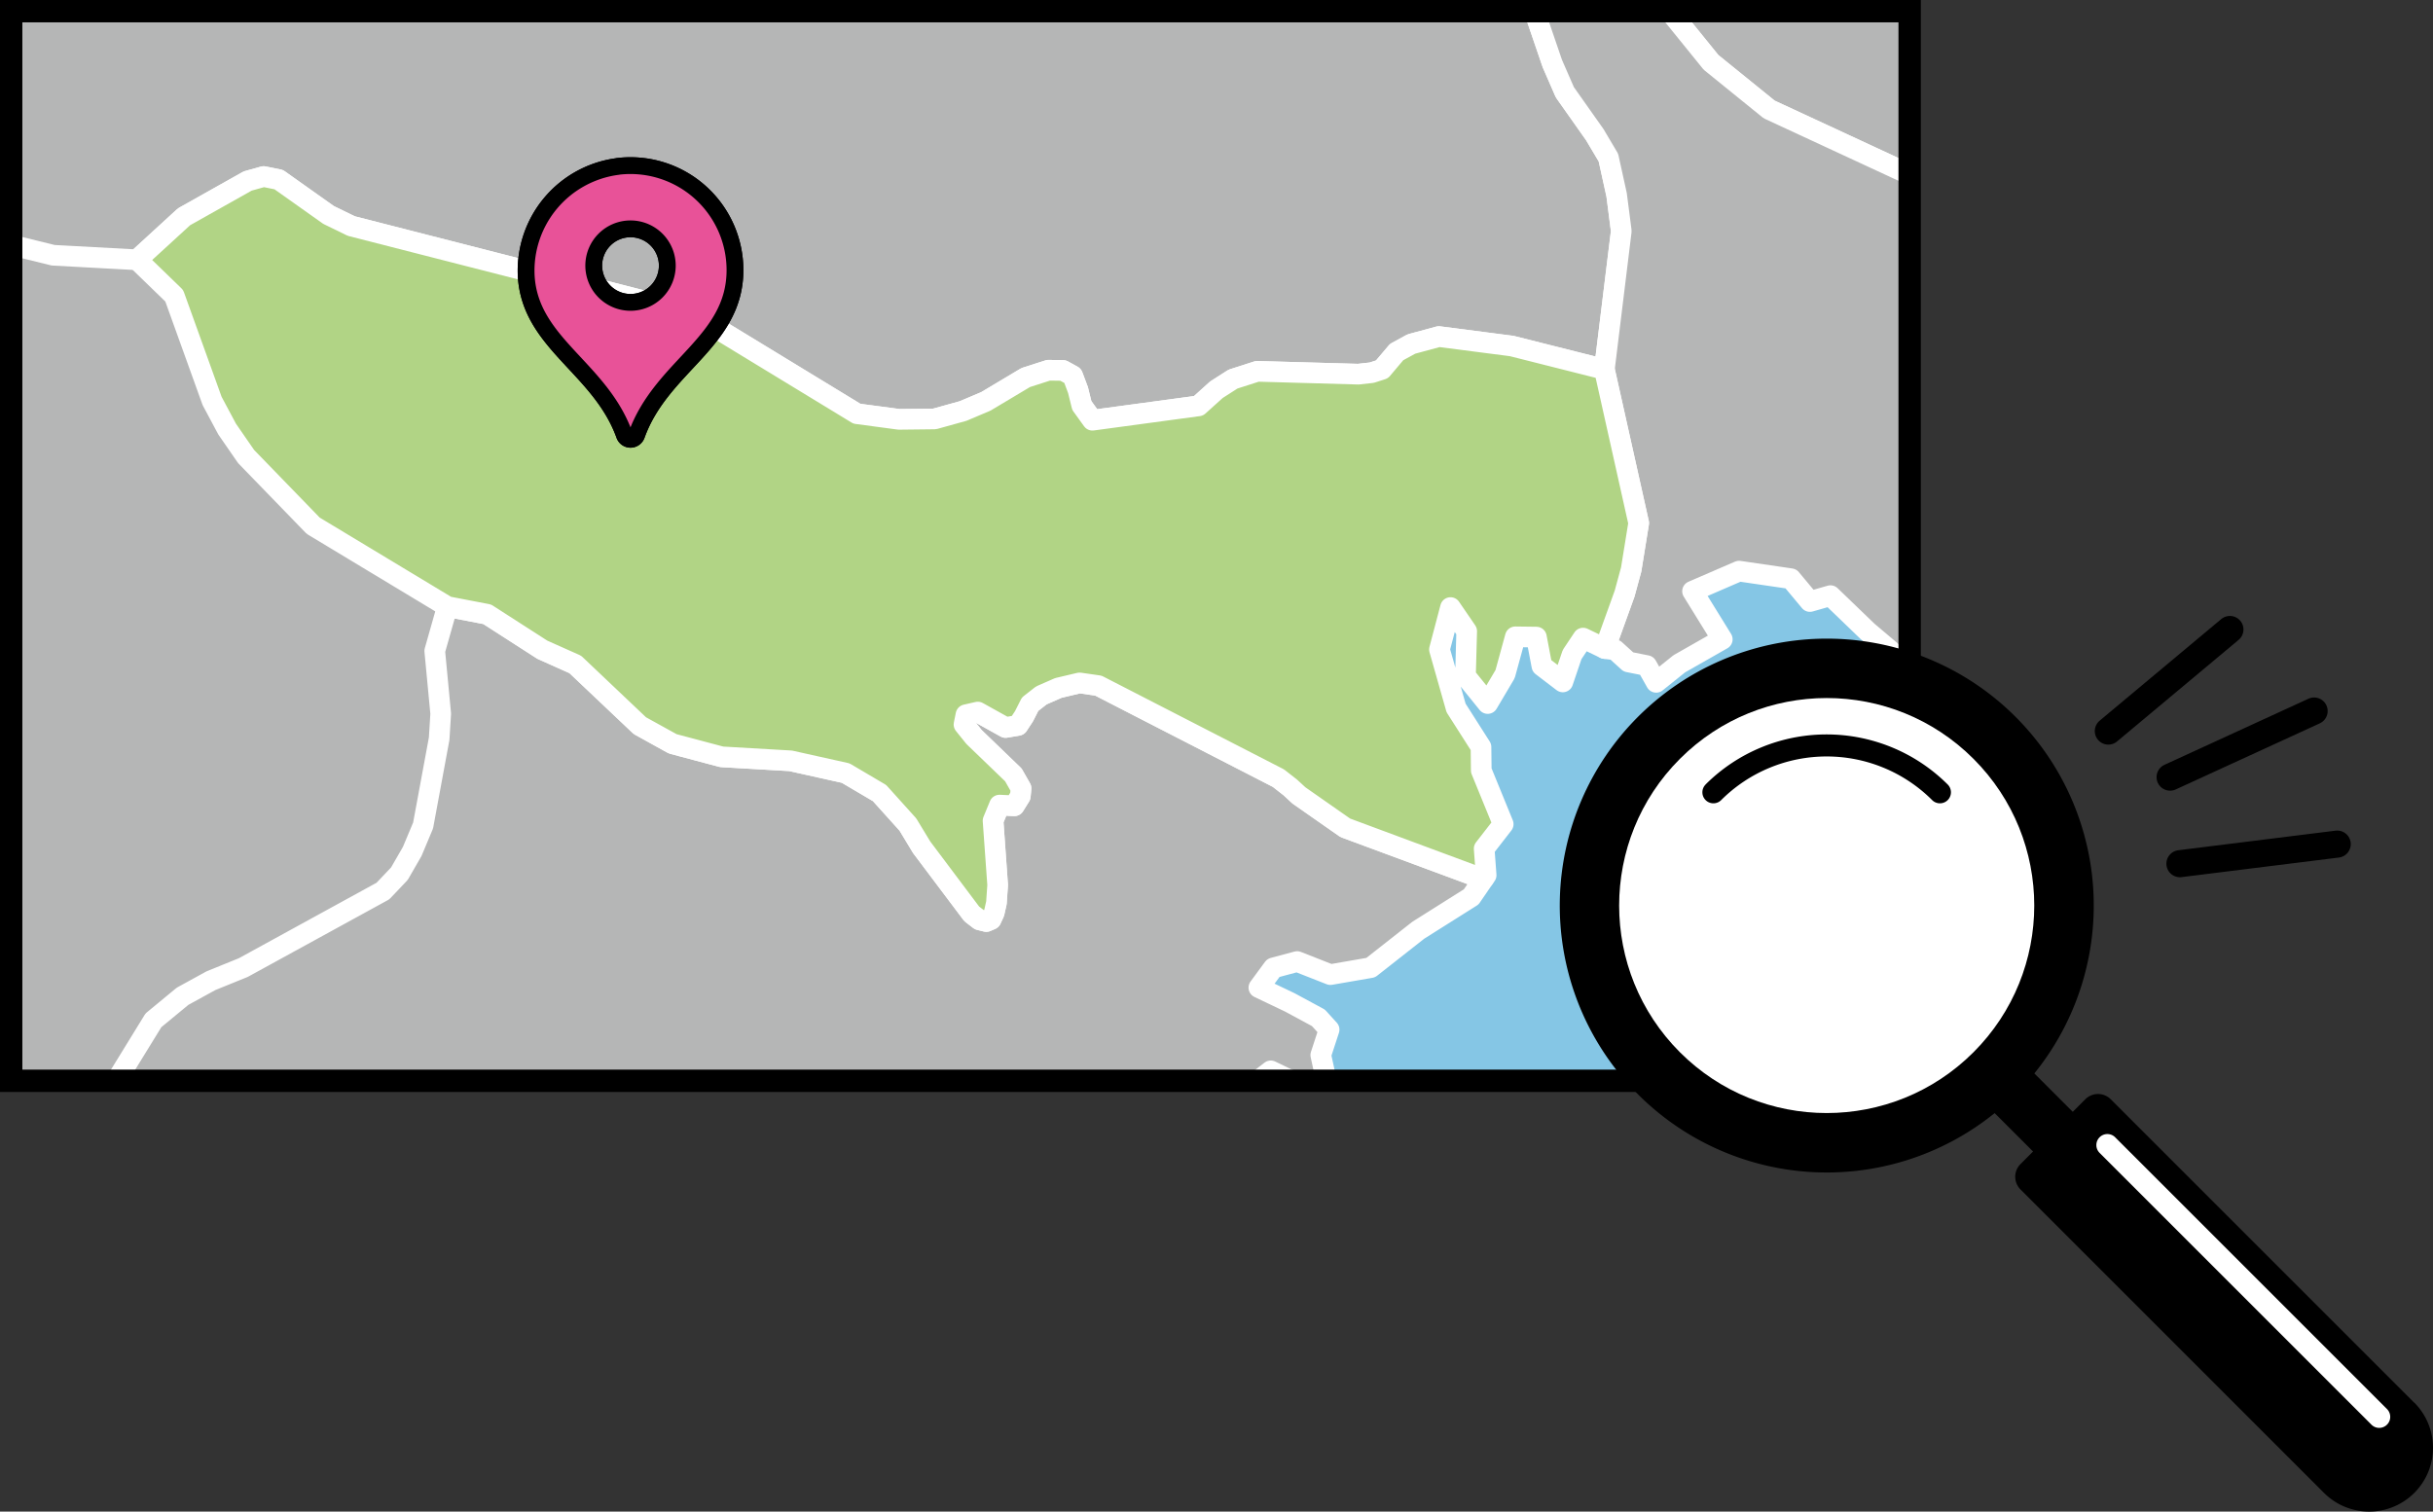
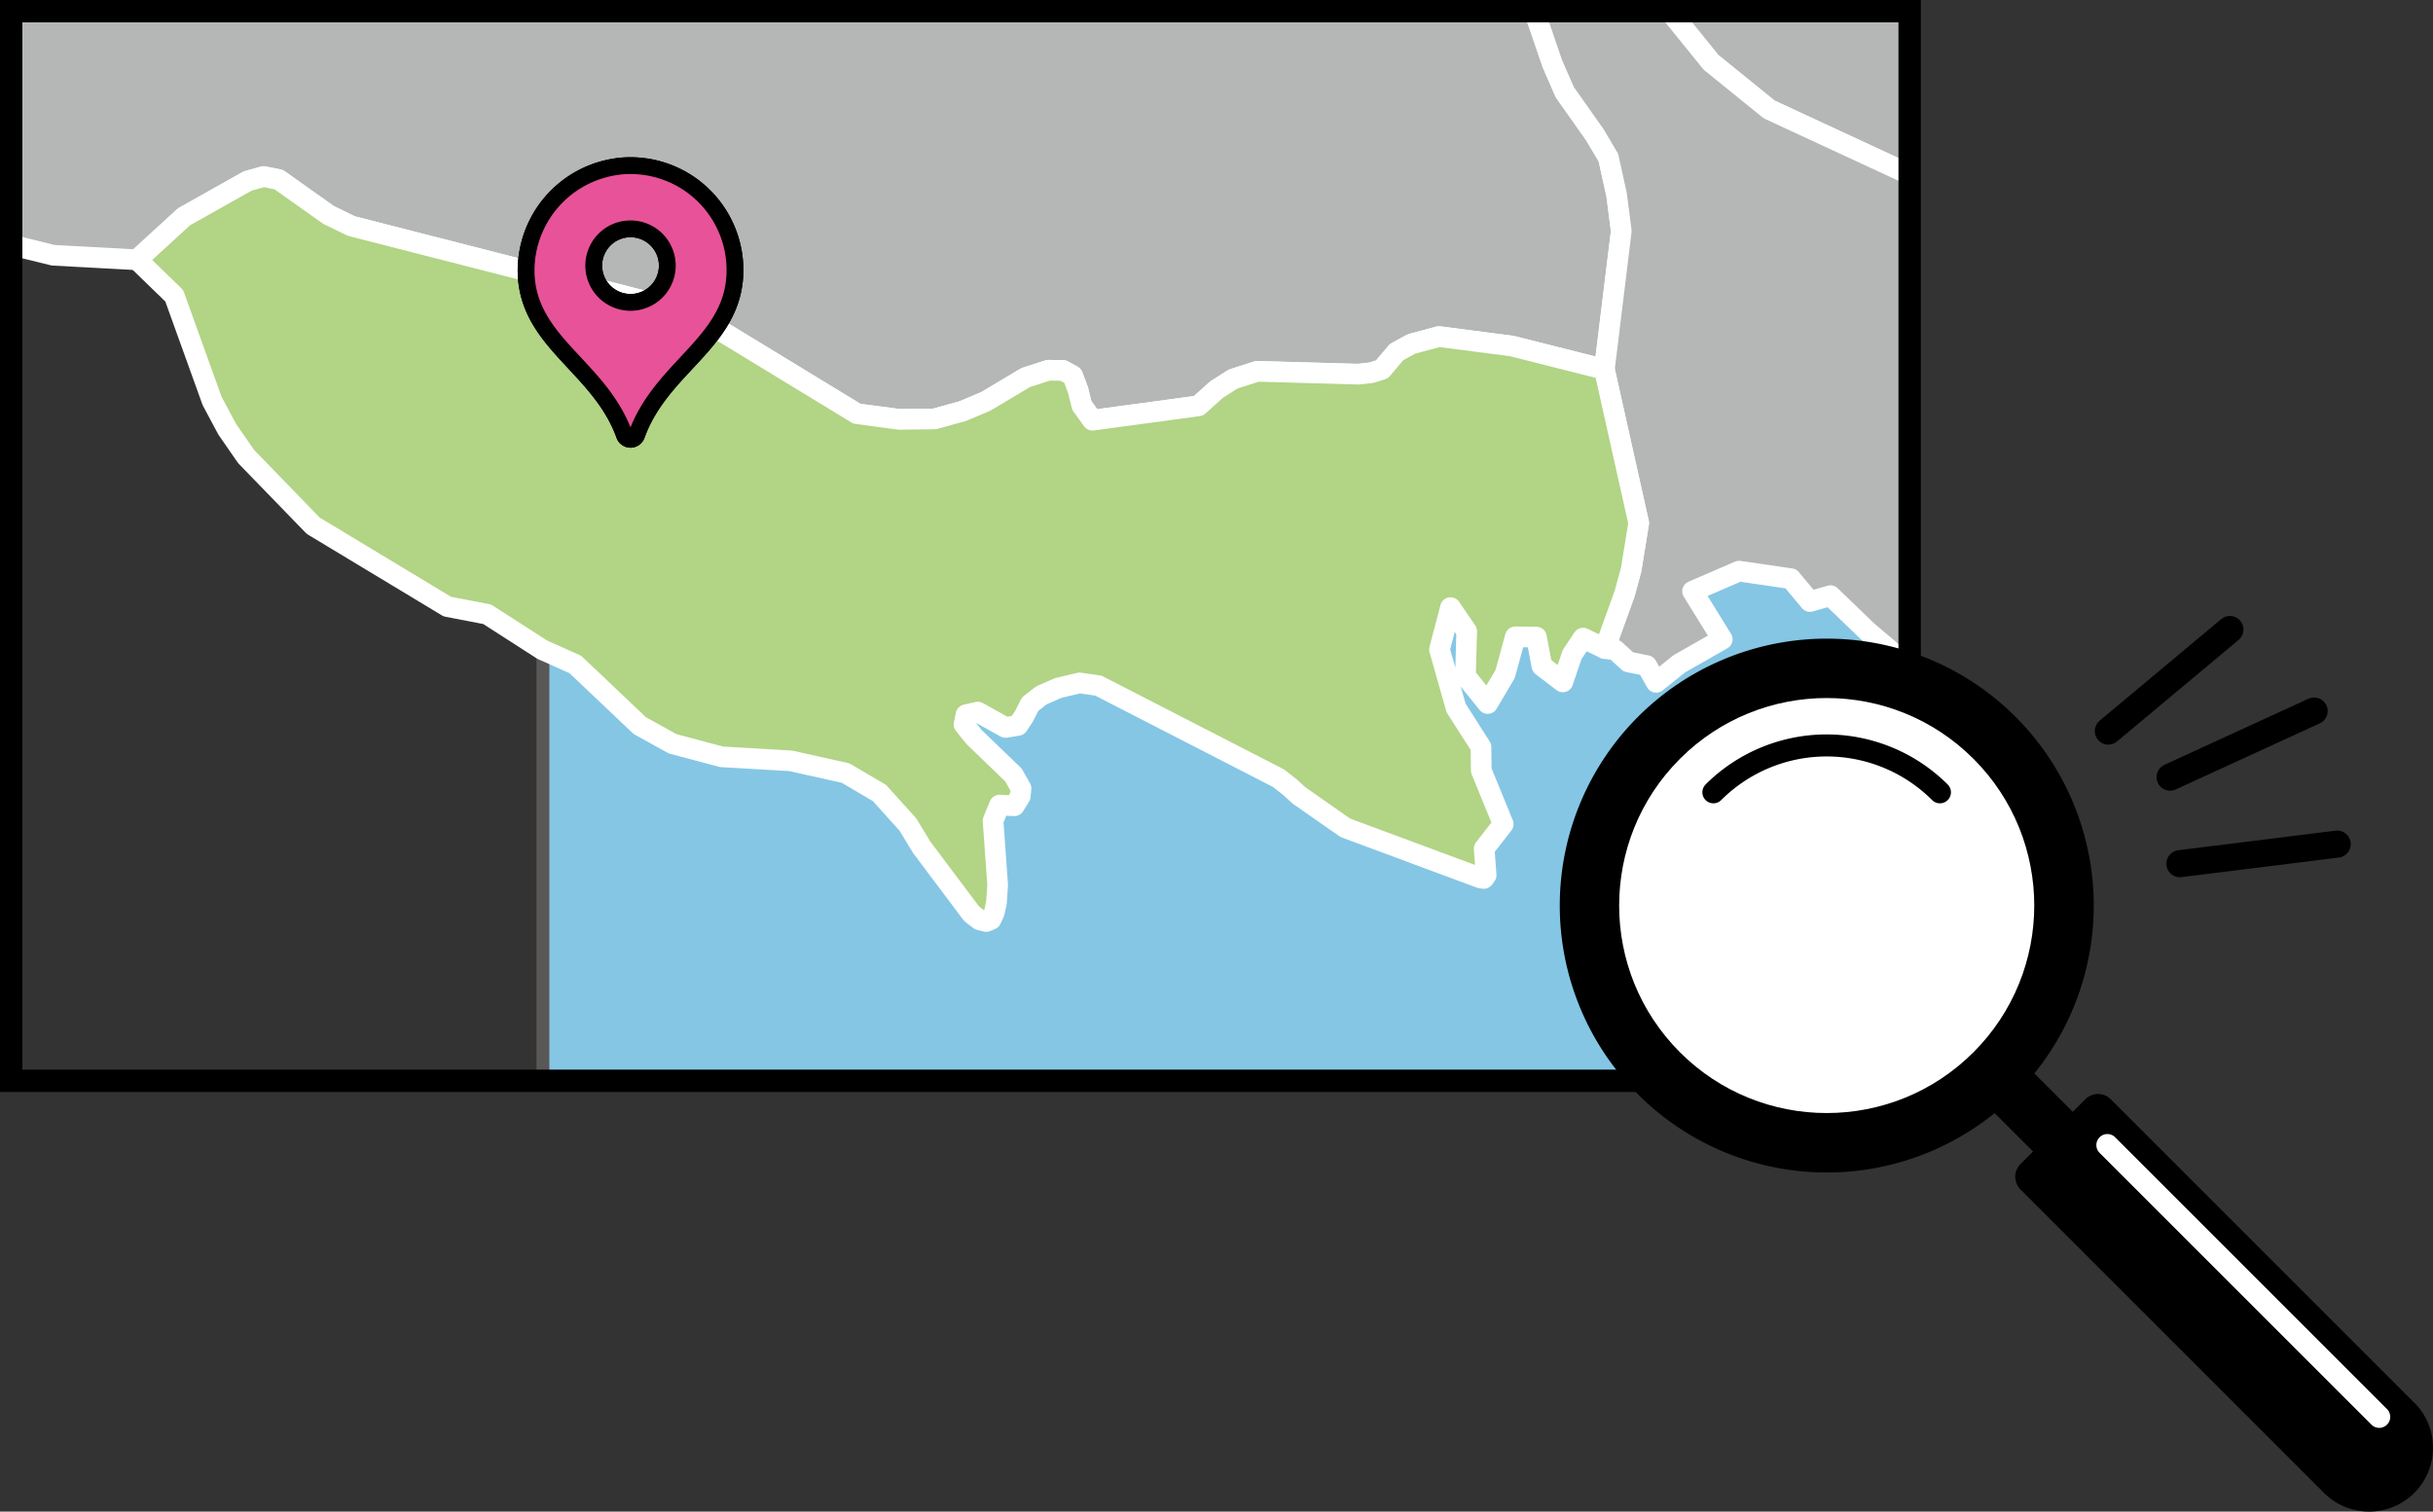
<svg xmlns="http://www.w3.org/2000/svg" width="359.17" height="223.2" viewBox="0 0 359.17 223.2">
  <rect x="0" y="0" width="359.17" height="223.2" fill="#333333" stroke="none" />
  <defs>
    <clipPath id="clip-path">
      <rect id="長方形_3" data-name="長方形 3" width="280.26" height="157.94" transform="translate(289.99 337.68)" fill="none" stroke="#000" stroke-miterlimit="10" stroke-width="3.3" />
    </clipPath>
  </defs>
  <g id="top_search" transform="translate(-288.34 -336.03)">
    <g id="グループ_2" data-name="グループ 2">
      <g id="グループ_1" data-name="グループ 1" clip-path="url(#clip-path)">
        <rect id="長方形_1" data-name="長方形 1" width="418.81" height="635.91" transform="translate(368.49 7.79)" fill="#85c6e5" stroke="#595857" stroke-linecap="round" stroke-linejoin="round" stroke-width="1.9" />
-         <rect id="長方形_2" data-name="長方形 2" width="418.81" height="635.91" transform="translate(1.52 7.79)" fill="#b5b6b6" stroke="#fff" stroke-linecap="round" stroke-linejoin="round" stroke-width="3.05" />
        <path id="パス_1" data-name="パス 1" d="M615.14,116.13l-.97-4.99.16-13.77-1.12-9.3.07-5.14-.31-4.72-1.26-5.71-.6-8.18.86-5.23-1.5-13.54-.76-2.79-.18-.31-.3-.27-.85-.62-4.21-2.29-1.92-2.31-1.07-3.1-.76-3.57-1.36-2.72-1.99-1.73-2.93-1.89-11.53-9.34-3.53-2.24L546.86,2.72l-9.5-1.2-7.13,1.26L524.57,5.3l-8.97,7.16-7.17,6.97-6.16.37-3.91.85-15.85,6.83L443.62,49.96l-10.73,3.5-3.93,1.88-8.74,8.88L409.1,70.85l-4.44,8.67-.89,3.35.64,3.25,2.64,3.49,2.32,2,1.73,1.86.15,2.51-.53,1.72-1.67,2.27-1.69,2.89-2.28,2.78-2.18,3.28-.86,3.57.36,10.66-1.09,4.18-2.97,8.1-1.29,4.98-.29,4.04,1.4,3.59,6.75,4.81,2.84,1.61,2.29.88,13.76,1.76,2.86,1.53,2.3,2.62.4,3.77-.71,3.19-1.35,2.85-2.65,2.27-1.89,3.1-.56,1.94-1.09,2.22-1.99,2.86-1.39,2.75-.93,3.12-.51,3.53-1.67,4.58-1.18,4.32-3.5,6.15-1.65,2.03-2.53,3.74-.95,1.79-.71,1.96-.3,2.76.42,3.01,1.19,2.84,2.34,2.99,6.87,7,1.79,3.54,2.18,3.03,5.24,6.04,3.9,3.02,3.31-.1,3.07-1.18,3.25-.62,4.72.23,19.75,4.05,3.86,2.18,7.6,7.58,3.51,6.43,3.24.56,2.03.08,6.22-1.09,9.79-3.83,8.23-4.59,2.26-2.06,3.36-6.92,2.51-3.99,5.32-5.68,4.21-1.49,3.64.23,2.04-.21,2.64-1.18,2.88-4.91,10.62-10.11,2.72-1.27,2.48-.47,4.22.95,1.94.14,2.6-.14,5.79-2.43,3.57-2.83,7.28-2.35,6.4-1.25,6.89,1.44,3-.46,3-2.57,2.49-3.79,4.44-12.64,2.32-4.82,4.5-6.68,1.23-4.91.52-6.98-1.8-23.47-1.88-10.54-.13-4.78,1.59-3.49,3.3-3.11,3.92-2.49,1.71-2.75Z" fill="#b5b6b6" stroke="#fff" stroke-linecap="round" stroke-linejoin="round" stroke-width="3.05" fill-rule="evenodd" />
        <path id="パス_2" data-name="パス 2" d="M476.81,270.22l-3.51-6.43-7.61-7.57-3.86-2.19-19.75-4.06-4.72-.22-3.24.62-3.08,1.17-3.31.11-3.9-3.02-5.24-6.04-2.18-3.03-1.78-3.54-6.88-7-2.34-2.99-1.19-2.84-.42-3,.3-2.77.71-1.96.95-1.79,2.54-3.75,1.64-2.02,3.49-6.15,1.2-4.33,1.66-4.57.51-3.53.93-3.13,1.39-2.74,2-2.87,1.08-2.21.56-1.94,1.89-3.1,2.65-2.27,1.35-2.85.71-3.19-.4-3.78-2.3-2.62-2.86-1.51-13.75-1.77-2.3-.88-2.84-1.62-6.75-4.79-1.4-3.59.3-4.05,1.28-4.98,2.97-8.1,1.08-4.19-.35-10.65.86-3.57,2.18-3.28,2.28-2.78,1.69-2.9,1.67-2.27.53-1.71-.14-2.51-1.74-1.85-2.31-2.02-2.65-3.47-.64-3.26.89-3.35,4.44-8.67-20.24-5.02-5.66-.18-4.72-1.38-2.1-1.29-.65-4.64-3.18-1.52-2.44-.28-2.82-.61-2.38-1.76-2.54-8.05-1.18-1.9L359.3,42.7l-.32-.15-1.32-.83-1.58-1.31-1.06-1.51-1.9-3.2-.93-1.25-1.79-1.9-2.88-1.05-2.75.76-1.79,2.86-2.1,5.04-1.51,2.31-.6.65-4.69,3.37-13.72,4.3-2.01,1.32-1.09,2.88-.2,8.66.99,3.93.18,3.37-1.39,2.07-7.71,2.39-1.86,2.19-.57,2.62-.93,7.48-1.68,1.99-3.03,2.75-12.28,4.53-3.3,2.07-1.89,7.03-1.39,3.2-3.23,2.87-5.78,2.18-5.75.8-4.91-.51-9.94,5.3-4.28,1.85-7.21,1.7-3.68,1.59-2.33,1.75-5.47,1.41-8.71,1-5.43,1.6-2.49,1.04-1.9,1.95-.56,3.14.49,4.26-1.15,2.96-2.21,2.08-8.6,2.16-2.39,1.57-1.35,2.08-.65,2.9-.85,2.49-1.16,2.4-1.79,2.88-1.52,2.97-1.32,7.09-3.49,12.19-1.12,5.59-.49,4.36.88,5.51,1.89,3.98,4.54,4.52,6.86,5.22,2.82.78,3.11-.15,4.04-1.5,4.02.3,3.43-.58,6.08-2.78,3.14-.98,3.42-.24,3.4.44,3.95,1.48,3.19,3.23,2.04,4.66,1.06,13.23.3,1.48.71,2.37-.65,3.78-1.78,2.99-2.44,2.75-4.3,3.13-1.33,2.62.35,4.33,1.5,7.95,2.2,6.26v5.28l-1.01,2.88-1.76,1.82-3.92.07-1.71,1.15.49,3.45,1.18,2.8,3.24,3.12,2.91,2.02,2.56,2.54.15,3.23-.29,5.89.68,6.15-.22,3.02-.63,2.78.6,3.13,3.06,3.97,16.82,13.45,3.58-3.27,3.54-5.24.07-.32.04-.34.78-2.88,1.32-2.21,2.13-2.06,3.12-1.42,4.25-.85,17.38-10.65,22.74-10.89,14.08-5.03,3.58-2.78,1.6-3.14.36-4.16V278l.47-3.11,1.22-2.79,9.22-14.92,4.27-5.61.83-.59,6.03.06,9.11,3.48,3.49.23,1.36.9,7.76,3.47,16.54,3.97,17.1,1.62,7.8,3.07,7.31,4.38,6.63,5.17,9.48-4.19,11.24.53,10.8,3.27,14.73,7.73Z" fill="#b5b6b6" stroke="#fff" stroke-linecap="round" stroke-linejoin="round" stroke-width="3.05" fill-rule="evenodd" />
        <path id="パス_3" data-name="パス 3" d="M527,364.79l-1.22-5.5-2.01-3.37-4.42-6.27-1.85-4.25-7.85-22.93-2.42-5.07-7.62-12.12-4.46-1.51-2.17-1.24-3.01-2.57-5.85-7.7-1.51-4.32-1.13-3.28-14.74-7.72-10.8-3.27-11.25-.53-9.47,4.19-6.63-5.18-7.31-4.38-7.8-3.05-17.1-1.64-16.54-3.95-7.75-3.48-1.37-.91-3.49-.21-9.12-3.48-6.02-.07-.83.6-4.28,5.6-9.22,14.92-1.2,2.8-.48,3.09v3.22l-.35,4.15-1.6,3.15-3.59,2.77-14.08,5.05-22.73,10.89-17.39,10.64-4.24.85-3.12,1.41-2.13,2.07-1.33,2.2-.77,2.9-.04.34-.08.32-3.54,5.24-3.57,3.26-.32,5.58,3.72,15.1,18.85,11.44,7.6,2.98,8.82,2.17,12.39.67,6.93-6.35,9.39-5.28,2.36-.66,2.22.45,7.36,5.22,3.36,1.64,48.64,12.45,4.14,1.94,21.86,13.33,6.21.82,5.25-.06,4.21-1.17,3.36-1.42,5.89-3.52,3.36-1.08,2.14.03,1.42.79.8,2.11.56,2.28,1.57,2.17,15.66-2.12,2.64-2.38,2.45-1.57,3.58-1.15,14.92.42,1.98-.22,1.51-.49,2.17-2.55,2.17-1.19,4.06-1.1,10.75,1.4,13.68,3.44,2.5-20.41Z" fill="#b5b6b6" stroke="#fff" stroke-linecap="round" stroke-linejoin="round" stroke-width="3.05" fill-rule="evenodd" />
-         <path id="パス_4" data-name="パス 4" d="M479.83,478.01l4.91,1.93,5.95-1.03,7.02-5.52,7.82-4.93,1.86-2.72-.49-.08-19.97-7.39-6.85-4.79-1.26-1.18-1.76-1.37-26.57-13.66-2.77-.41-3.14.75-2.51,1.1L440.41,440l-.91,1.78-.89,1.36-1.82.31-4.09-2.28-1.75.4-.3,1.43,1.47,1.85,5.81,5.6,1.14,1.99-.11,1.15-.89,1.42-2.18-.1-.95,2.3.67,9.5-.18,2.63-.33,1.46-.45.99-.71.31-1-.25-1.14-.88-7.41-9.84-2.02-3.36-4.18-4.64-5.01-2.95-8.14-1.81-10.18-.59-7.21-1.92-4.84-2.69-9.55-9.03-4.85-2.17-8.15-5.24-5.88-1.13-1.86,6.55.88,9.27-.23,3.69-2.37,12.81-1.61,3.84-1.89,3.28-2.43,2.56-20.61,11.3-4.78,1.94-4.19,2.3-4.3,3.55-6.26,10.18-1.32,5.6,14.79-2.11,2.37.49,2.69,1.57.22,2.05-.17,4.96.35,2.16.43,1.71.79,2.45,1.17,5.81.37,3.24v3.05l-.52,1.63-1.06,2.21-3.76,4.28-1.49,3.33-.46,5.48,1.14,7.09,2.38,6.15,4.3,7.06,2.24,3.09,1.61,1.58,2.16,1.57,5.33,1.92,4.83,1.08,4.96,2.07,6.06-9.19,8.58,3.86-3.59-13.31.8-14.37,8.67-7.87,11.46-6.19,11.2-3.05,11.04-2.33,19.53-4.02,11.98,1.55,4.55,3.59,4.59-1.02,4.59.59,4.05-1.64,1,5.61,2.79.27,1.29,3.05.75,2.02,6.46,8.46,1.56,4.06,3.57,1.25.94,2.3-5.1,2.73,2.87,7.79.41,6.02-1.06,2.98,1.11,2.22,2.09.62,3.72-2.2,5.25,1.35,2.48-.46,2.3-1.11-1.09-2.57-2.25-2.91-2.3-5.11,1.34-4.39,5.16-4.28,9.02.58.98-4.34-.3-.93-.38-.97-.79-1.11,4.5-4.39-2.58-4.56-9.21-1-3.99-6.39-2.88-2.04-1.57,3.42-2.11-3.16.43-3.51-.14-4.57,1.15-3.59.6-10.56-3.47-3.22-1.47-3.69,3.27-2.51,5.66,2.73,2.83.03-1.11-5.09,1.23-3.76-1.58-1.74-4.22-2.28-4.57-2.18,2.14-2.91Z" fill="#b5b6b6" stroke="#fff" stroke-linecap="round" stroke-linejoin="round" stroke-width="3.05" fill-rule="evenodd" />
        <path id="パス_5" data-name="パス 5" d="M754.29,402.64l-1.58-.61-2.52-1.37-2.48-5.27-9.56-13.45-32.98-57.89-8.31-23.17L689.6,282.2l-2.74-24.12-.54-10.58,3.51-6.16,8.63-9.39,1.82-7.35-.28-4.56-3-10.97-.1-4.48,3.1-20.57,3.54-9.6,12.64-22.32,11.05-43.01,2.27-4.75,9.53-15.02.95-2.56-22.81-6.33-2.39-1.41L697.9,72.54l-3.63-2.59-2.48-2.73-1.12-2.23-1.68-1.22-1.31.19-1.96,2.35-.42,2.76.42,3.13,1.23,4.11.7,3.31-1.19,2.36-7.43,5.03-4.06,4.61-1.9,2.86-2.26,1.94-3.56,4.47-2.76,1.4-4.47-.67-9.88-6.06-6.51-5.78-5.57-5.94-6.03-5.03-5.21-5.61-4.49-3.45-11.22-5.44.6,8.2,1.26,5.69.31,4.73-.07,5.13,1.12,9.3-.16,13.78.97,4.98,2.75,7.22-1.71,2.75-3.94,2.49-3.28,3.11-1.59,3.5.13,4.77,1.88,10.55,1.8,23.45-.52,6.98-1.23,4.92-4.5,6.67-2.32,4.84-4.44,12.64-2.49,3.77-3,2.59-3,.44-6.89-1.44-6.4,1.26-7.28,2.36-3.57,2.83-5.79,2.43-2.6.12-1.94-.12-4.22-.97-2.48.48-2.72,1.26-10.62,10.12-2.89,4.91-2.63,1.18-2.04.21-3.64-.23-4.21,1.5-5.32,5.67-2.51,3.99-3.36,6.92-2.26,2.07-8.23,4.57-9.79,3.84-6.22,1.08-2.03-.07-3.24-.57,4.67,14.46,1.14,3.27,1.51,4.31,5.84,7.72,3.01,2.56,2.19,1.23,4.44,1.52,4.37-.13,4.58,1.48,3.17-.85,13.94,20.6,15.26,18.85,8.59,6.96,36.29,16.83,9.76,2.89,4.59.36,29.97-2.19,5.91-1.35,5.11-6.51,5.76-1.82,15.79-2.13,20.72,1.09,4.18,1.33,12.91,8.54,10.38,3.39,5.04,2.55,4.17,3.65,10.26,12.91,4.92,4.84,5.11,3.7,5.93,2.37,7.45.83.54-.83Z" fill="#b5b6b6" stroke="#fff" stroke-linecap="round" stroke-linejoin="round" stroke-width="3.05" fill-rule="evenodd" />
        <path id="パス_6" data-name="パス 6" d="M757.7,404.38l-2.13-1.24-1.27-.5-.54.83-7.45-.83-5.94-2.37-5.1-3.7-4.92-4.84L720.1,378.82l-4.18-3.65-5.04-2.55-10.39-3.39L687.6,360.7l-4.19-1.34-20.72-1.09L646.9,360.4l-5.76,1.82-5.12,6.51-5.89,1.35-29.98,2.19-4.58-.37-9.77-2.88-36.29-16.83-8.58-6.95-15.28-18.86-13.92-20.6-3.18.85-4.59-1.48-4.35.13,7.62,12.12,2.42,5.07,7.85,22.94,1.85,4.24,4.42,6.26,2.01,3.39,1.21,5.5.69,5.35-2.5,20.43,5.07,22.69-1.11,6.85-.97,3.56-2.93,8.11,1.53.2,1.96,1.78,2.71.54,1.39,2.47,3.42-2.74,6.34-3.61-4.39-7.1,6.87-2.97,7.65,1.12,2.81,3.37,3.03-.87,5.49,5.29,3.41,2.88,3.72,4.35,3.64,3.32.78,5.06.72,5.29,3.66-.06-.98,3.3-1.77,4.08-4.19-.57-7,8.19-4.91,6.35-3.29,5.01-5.41,4.14-5.45.7-4.12,3.85-6.43,2.27-2.92,3.19,1.66,8.65.12,3.82-3.48,4.08-11.04-3.37-1.39,4.74L516.15,512l-.13,5.23-5.06,3.1-4.88-.2.28,1.09,5.97,2.44,9.49,3.34-.24,6.14,4.14,7.16-.25,6.19-3.05,2.65-6.29,4.37-1.2,3.95.62,4.04-.72,3.62,4.02,6.3-.15,10.06.52,3.07,2.15,5.32.51,3.16-.78,3.14-2.65,2.63.25,2.85,4.64,1.78,2.7,2.11.52,3.92-1.03,2.45-1.57,1.05-4.22-1.17-3.04.22-1.53,2.46-2.75,1.47-3.24.75-2.48-.22-4.22-.64-2.89.2-.08,3.1,1.06,2.36,5.02.6,7.36,2.96,2.86,2.41.4,3.79-.69,2.58,3.72,2.07,1.14,1.33,2.92-.69,3.43-.64,2.82.96,4.11-.48,5.9-1.21,3.83-3.16,2.14-2.61,2.25-3.59.58-5.16-.14-4.66L550.7,612l1.33-4.83,2.39-3.64,6.94-5.01,7.91-5.72,4.59-.12,5.83-4.61,1.18-6.12,6.6-7.01,4.81,1.27,10.25.87,8.59.71,3.67-6.2,5.89.73,3.56-4.1,2.07,3.71,4.11.84,2.83-3.36-.7-4.32,4.26-6.37,6.59,1.16,3.82-5.67,1.07-7.14,1.2-10.5,2.08-11.71-1.86-7.78-4.4-14.62,8.59-30.84,13.86-21.21,25.93-24.26,14.94-10.32,12.71-2.86,1.04,4.59,11.53-4.1,7.42-3.48,5.8-1.29,2.73,2.7,1.53,2.57,3.18,2.12,1.87-2.54,2.43-6.71Z" fill="#b5b6b6" stroke="#fff" stroke-linecap="round" stroke-linejoin="round" stroke-width="3.05" fill-rule="evenodd" />
        <path id="パス_7" data-name="パス 7" d="M511.51,387.12l-10.76-1.39-4.06,1.1-2.18,1.19-2.15,2.55-1.52.49-1.98.22-14.92-.42-3.58,1.15-2.45,1.57-2.64,2.38-15.66,2.12-1.57-2.18-.56-2.27-.79-2.12-1.42-.78-2.15-.03-3.36,1.08-5.89,3.52-3.35,1.42-4.21,1.17-5.26.06-6.21-.83-21.86-13.31-4.14-1.95L340.2,369.41l-3.36-1.64-7.36-5.22-2.22-.45-2.36.66-9.39,5.28-6.93,6.35,5.48,5.31,5.59,15.53,2.22,4.16,2.8,4.05,9.91,10.22,19.8,11.94,5.88,1.13,8.15,5.24,4.86,2.17,9.53,9.04,4.85,2.68,7.22,1.92,10.18.59,8.13,1.81,5,2.95,4.19,4.65,2.03,3.35,7.39,9.84,1.15.88,1,.25.71-.3.46-1,.33-1.46.18-2.63-.68-9.49.95-2.31,2.19.1.88-1.42.11-1.15-1.13-1.99-5.81-5.6-1.48-1.84.29-1.44,1.75-.4,4.1,2.28,1.83-.31.89-1.35.9-1.78,1.66-1.3,2.51-1.1,3.13-.74,2.78.4,26.58,13.66,1.76,1.38,1.26,1.16,6.85,4.79,19.95,7.41.49.07.35-.48-.29-3.92,2.81-3.62-3.24-7.93-.04-3.46-3.68-5.77-2.45-8.63,1.63-6.19,2.39,3.49-.18,6.62,3.28,4.06,2.57-4.34,1.51-5.51,3.11.04.81,4.26,3.09,2.36,1.37-4.04,1.62-2.43,3.21,1.54,2.92-8.1.97-3.57,1.11-6.86-5.07-22.69Z" fill="#b1d485" stroke="#fff" stroke-linecap="round" stroke-linejoin="round" stroke-width="3.05" fill-rule="evenodd" />
      </g>
      <rect id="長方形_4" data-name="長方形 4" width="280.26" height="157.94" transform="translate(289.99 337.68)" fill="none" stroke="#000" stroke-miterlimit="10" stroke-width="3.3" />
    </g>
    <g id="グループ_4" data-name="グループ 4">
      <path id="パス_8" data-name="パス 8" d="M379.54,360.61a15.513,15.513,0,0,0-13.52,16.09c.52,10.04,10.93,13.59,14.51,23.58a.951.951,0,0,0,1.78,0c3.67-10.25,14.53-13.72,14.53-24.37a15.43,15.43,0,0,0-17.3-15.31Zm1.88,20.07a5.43,5.43,0,1,1,5.43-5.43A5.429,5.429,0,0,1,381.42,380.68Z" fill="#e85298" stroke="#000" stroke-linecap="round" stroke-linejoin="round" stroke-width="2.48" />
      <g id="グループ_3" data-name="グループ 3">
        <path id="パス_9" data-name="パス 9" d="M379.54,360.61a15.513,15.513,0,0,0-13.52,16.09c.52,10.04,10.93,13.59,14.51,23.58a.951.951,0,0,0,1.78,0c3.67-10.25,14.53-13.72,14.53-24.37a15.43,15.43,0,0,0-17.3-15.31Zm1.88,20.07a5.43,5.43,0,1,1,5.43-5.43A5.429,5.429,0,0,1,381.42,380.68Z" fill="#e85298" stroke="#000" stroke-linecap="round" stroke-linejoin="round" stroke-width="2.48" />
      </g>
    </g>
    <g id="グループ_6" data-name="グループ 6">
      <line id="線_1" data-name="線 1" x1="17.95" y2="15" transform="translate(599.58 428.98)" fill="none" stroke="#000" stroke-linecap="round" stroke-linejoin="round" stroke-width="4" />
      <line id="線_2" data-name="線 2" x1="21.26" y2="9.76" transform="translate(608.7 441.02)" fill="none" stroke="#000" stroke-linecap="round" stroke-linejoin="round" stroke-width="4" />
      <line id="線_3" data-name="線 3" x1="23.22" y2="2.89" transform="translate(610.15 460.67)" fill="none" stroke="#000" stroke-linecap="round" stroke-linejoin="round" stroke-width="4" />
      <g id="グループ_5" data-name="グループ 5">
        <path id="パス_10" data-name="パス 10" d="M644.74,543.15l-44.81-44.81a2.65,2.65,0,0,0-3.74,0l-1.86,1.86-5.67-5.67a39.414,39.414,0,1,0-5.86,5.86l5.67,5.67-1.86,1.86a2.65,2.65,0,0,0,0,3.74l44.81,44.81a9.428,9.428,0,0,0,13.33,0h0a9.428,9.428,0,0,0,0-13.33Z" />
        <circle id="楕円形_1" data-name="楕円形 1" cx="30.64" cy="30.64" r="30.64" transform="translate(514.674 469.741) rotate(-45)" fill="#fff" />
        <path id="パス_11" data-name="パス 11" d="M540.13,451.87a1.626,1.626,0,1,0,2.3,2.3,22.036,22.036,0,0,1,31.14,0,1.626,1.626,0,1,0,2.3-2.3,25.3,25.3,0,0,0-35.75,0Z" />
        <path id="パス_12" data-name="パス 12" d="M639.57,546.87a1.613,1.613,0,0,1-1.15-.48l-40.13-40.13a1.626,1.626,0,0,1,2.3-2.3l40.13,40.13a1.63,1.63,0,0,1-1.15,2.78Z" fill="#fff" />
      </g>
    </g>
  </g>
</svg>